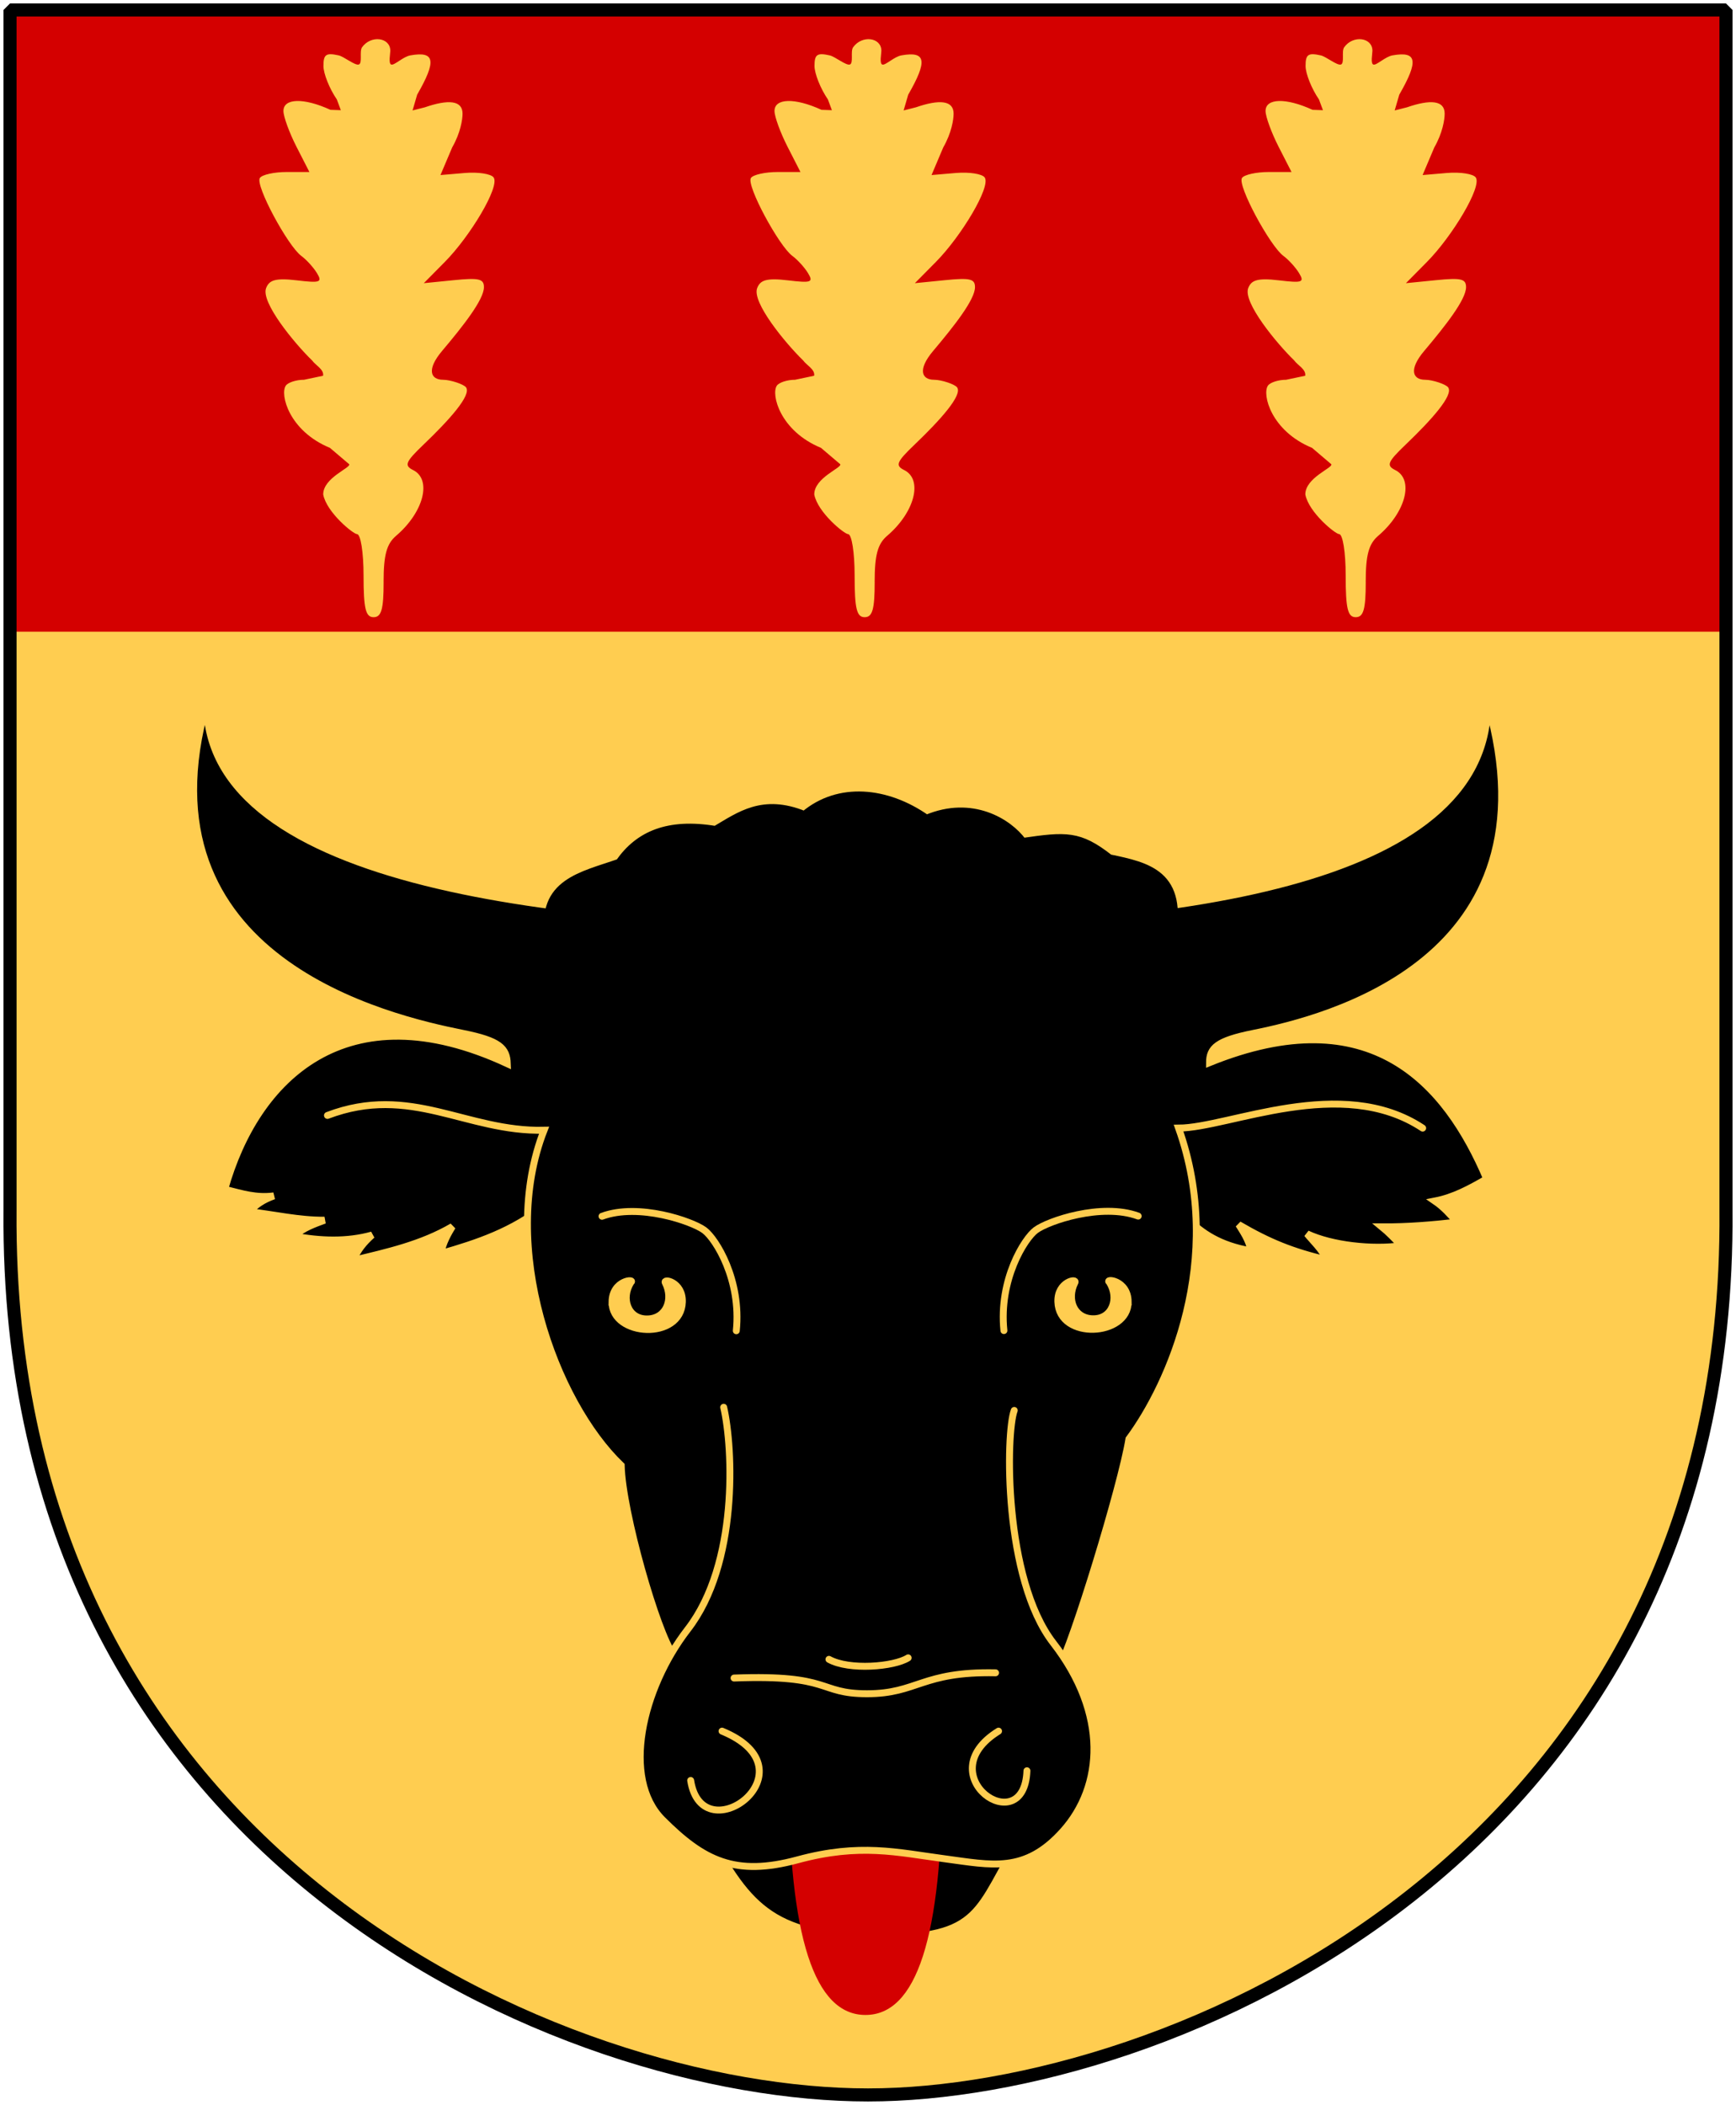
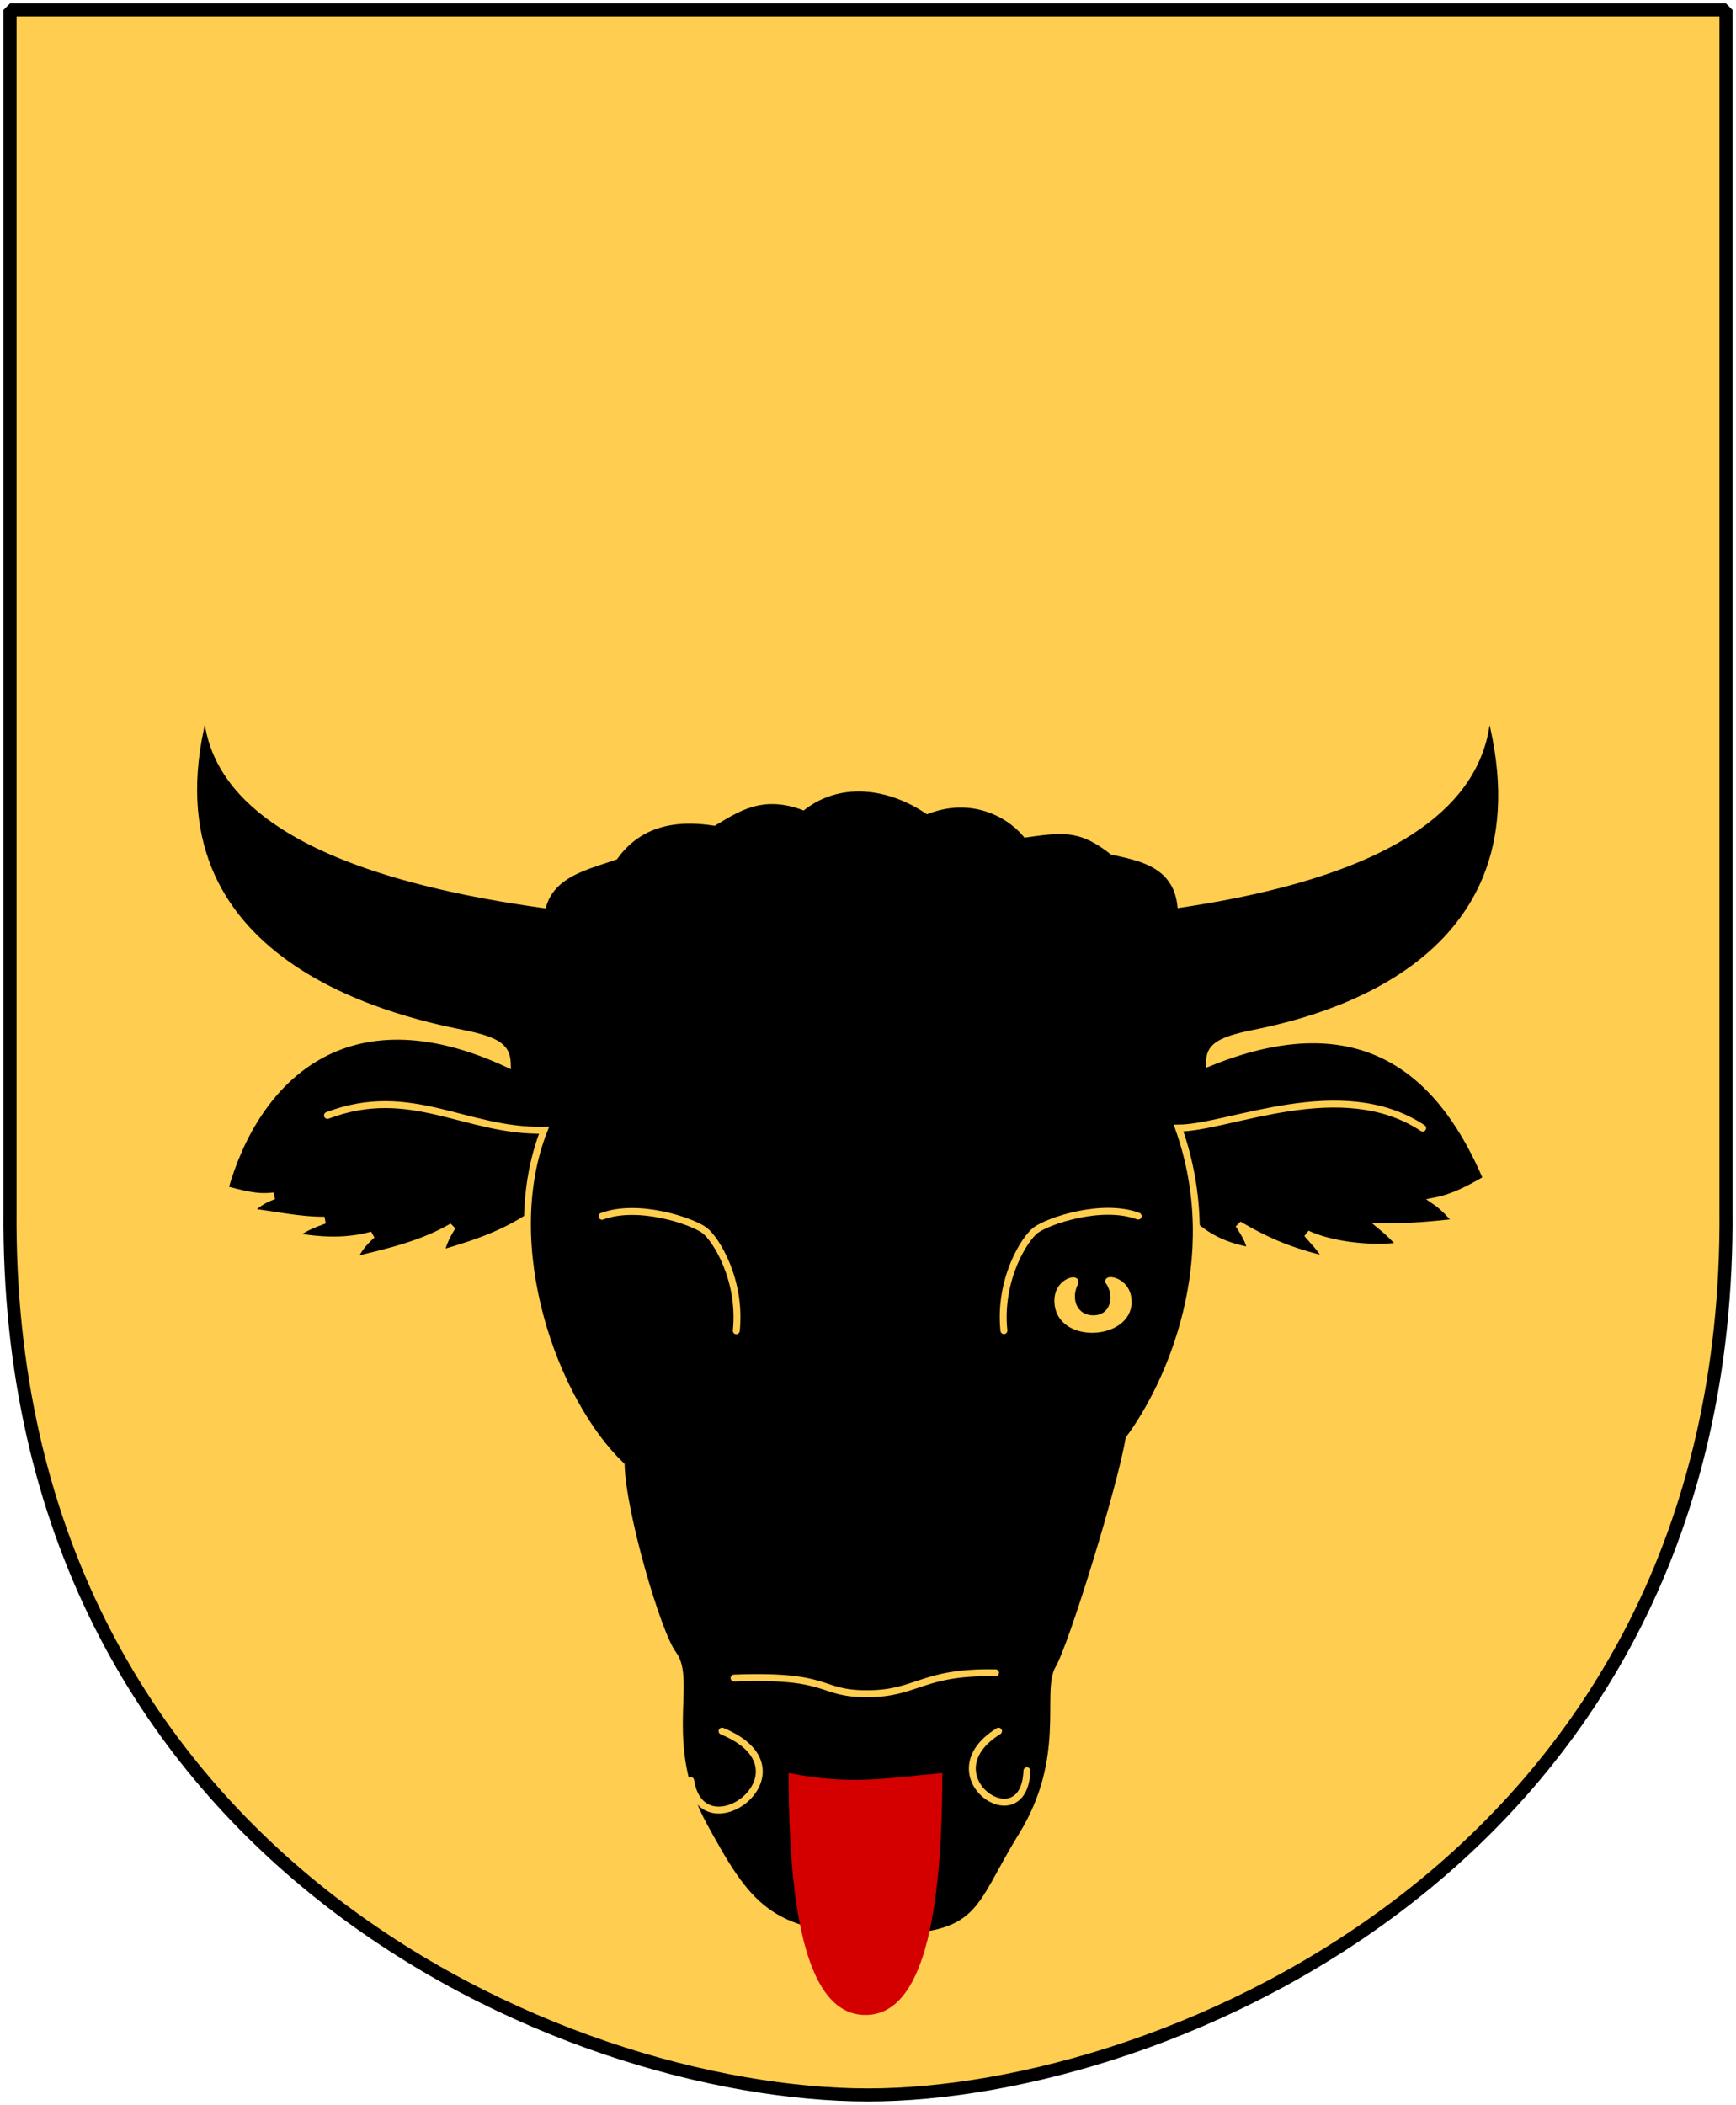
<svg xmlns="http://www.w3.org/2000/svg" xmlns:xlink="http://www.w3.org/1999/xlink" version="1.0" width="251" height="304.2" id="svg4166">
  <defs id="defs4168" />
  <path d="m 249.551,1.44 -124.05,0 -124.051,0 0,173.497 C 0.682,268.657 81.739,302.756 125.5,302.756 c 42.994,0 124.818,-34.099 124.051,-127.82 l 0,-173.497 z" id="Shield" style="fill:#ffcd50;fill-opacity:1;fill-rule:nonzero;stroke:none;stroke-width:1.888;marker:none;visibility:visible;display:block" />
-   <path d="m 1.1,1.098 0,90.194 248.5,0 0,-90.194 -124.25,0 -124.25,0 z" id="Chef" style="fill:#d40000;fill-opacity:1;fill-rule:nonzero;stroke:none;stroke-width:1.888;marker:none;visibility:visible;display:block" />
  <use transform="translate(-71,2.070312e-7)" id="OakLeaf2" x="0" y="0" width="251" height="304.6" xlink:href="#OakLeaf" />
  <use transform="translate(71,-2.070312e-7)" id="OakLeaf3" x="0" y="0" width="251" height="304.6" xlink:href="#OakLeaf" />
-   <path d="m 126.463,84.086 c 0,-3.869 0.439,-5.487 1.803,-6.649 3.989,-3.395 5.217,-8.137 2.462,-9.505 -1.319,-0.655 -1.103,-1.179 1.52,-3.689 3.705,-3.545 6.928,-7.122 6.14,-8.253 -0.319,-0.458 -2.268,-1.106 -3.327,-1.106 -1.836,0 -2.397,-1.494 -0.154,-4.152 3.072,-3.641 6.063,-7.43 6.063,-9.236 0,-1.2 -0.727,-1.368 -4.347,-1.006 l -4.347,0.435 3.041,-3.072 c 3.63,-3.667 7.988,-10.869 7.057,-12.205 -0.364,-0.522 -2.243,-0.815 -4.175,-0.649 l -3.513,0.3 1.692,-3.99 c 1.197,-2.088 1.499,-4.02 1.499,-4.884 0,-1.932 -2.055,-2.086 -5.451,-0.915 l -1.776,0.451 0.664,-2.277 c 2.822,-4.906 2.579,-6.314 -0.98,-5.682 -1.046,0.186 -2.28,1.441 -2.744,1.335 -0.464,-0.105 -0.157,-1.571 -0.157,-1.994 0,-1.958 -2.82,-2.307 -4.088,-0.506 -0.409,0.581 0.087,2.295 -0.462,2.485 -0.549,0.19 -2.142,-1.144 -2.914,-1.316 -1.831,-0.408 -2.206,-0.147 -2.203,1.532 0.002,1.113 0.873,3.288 1.936,4.834 l 0.578,1.553 -1.5,-0.052 c -3.872,-1.776 -6.825,-1.693 -6.798,0.192 0.012,0.826 0.861,3.142 1.887,5.147 l 1.866,3.646 -3.281,0 c -1.804,0 -3.549,0.385 -3.877,0.856 -0.722,1.036 4.047,9.841 5.98,11.264 0.758,0.558 1.782,1.684 2.276,2.502 0.8,1.326 0.478,1.438 -2.954,1.03 -3.161,-0.376 -3.963,0.02 -4.399,1.112 -0.821,2.055 4.147,8.049 6.627,10.451 0.536,0.743 1.748,1.293 1.607,2.23 -0.918,0.193 -1.835,0.387 -2.753,0.58 -1.125,0 -2.312,0.382 -2.637,0.848 -0.869,1.248 0.443,6.547 6.38,8.994 0.928,0.789 1.857,1.578 2.785,2.367 0.274,0.516 -3.774,1.945 -3.757,4.375 0.504,2.612 4.357,5.72 4.881,5.72 0.535,0 0.953,2.633 0.953,6.005 0,4.766 0.299,6.005 1.451,6.005 1.127,0 1.451,-1.14 1.451,-5.114 z" id="OakLeaf" style="fill:#ffcd50;fill-opacity:1" />
  <path d="m 249.551,1.44 -124.05,0 -124.051,0 0,173.497 c -0.767,93.721 80.289,127.82 124.051,127.82 42.994,0 124.818,-34.099 124.051,-127.82 l 0,-173.497 z" id="Frame" style="fill:none;stroke:#000000;stroke-width:1.888;stroke-linecap:round;stroke-linejoin:bevel;stroke-miterlimit:4;stroke-opacity:1;stroke-dashoffset:0;marker:none;visibility:visible;display:block" />
  <path d="m 165.657,169.78 c 4.774,3.805 6.2,9.447 15.188,10.983 -0.185,-1.477 -1.235,-2.954 -1.744,-3.783 4.463,2.602 7.737,3.908 12.74,5.106 -0.701,-1.547 -2.049,-2.769 -2.858,-3.776 3.552,1.672 9.43,2.315 13.631,1.718 -0.937,-0.98 -1.873,-1.96 -2.81,-2.724 3.724,0.025 7.231,-0.275 10.847,-0.682 -0.955,-1.088 -1.91,-2.176 -3.19,-3.049 2.762,-0.534 5.055,-1.803 7.493,-3.201 -5.885,-13.851 -16.771,-26.23 -40.077,-16.798 0,-2.117 1.058,-3.175 6.35,-4.233 10.584,-2.117 44.451,-10.584 33.867,-47.626 0,26.459 -46.99,31.751 -89.961,31.751 -42.649,0 -95.252,-5.292 -95.252,-31.751 -10.584,37.043 26.459,45.509 37.043,47.626 5.292,1.058 6.35,2.117 6.429,4.386 -23.307,-10.807 -36.351,2.157 -40.861,18.148 2.546,0.642 4.552,1.284 7.098,0.954 -1.495,0.548 -2.559,1.204 -3.514,2.292 3.616,0.407 7.123,1.247 10.847,1.222 -1.477,0.548 -3.062,1.096 -4.43,2.292 3.768,0.705 7.645,0.871 11.305,-0.153 -1.241,1.114 -2.049,2.121 -2.75,3.667 5.003,-1.198 9.898,-2.288 14.361,-4.89 -0.509,0.829 -1.451,2.414 -1.636,3.891 5.315,-1.536 10.305,-3.18 15.08,-6.985" id="path5082" style="fill:#000000;fill-opacity:1;fill-rule:evenodd;stroke:#ffcd50;stroke-width:1;stroke-linecap:butt;stroke-linejoin:miter;stroke-miterlimit:4;stroke-opacity:1;stroke-dasharray:none;stroke-dashoffset:0;marker:none;visibility:visible;display:inline;overflow:visible;enable-background:accumulate" />
  <path d="m 205.697,163.034 c -11.763,-7.793 -27.995,-0.038 -35.29,1e-5 6.76,18.987 -1.337,37.057 -7.18,44.927 -1.108,6.8 -8.194,29.838 -10.153,33.15 -2.011,3.401 1.68,12.88 -5.348,24.221 -6.583,10.623 -5.47,14.864 -21.007,14.711 -15.645,-0.154 -18.731,-4.848 -24.938,-16.172 -6.413,-11.7 -1.572,-20.962 -4.447,-24.795 -2.308,-3.078 -7.346,-20.495 -7.518,-27.295 -9.663,-9.245 -17.76,-31.594 -11.152,-48.441 -11.267,0.267 -19.249,-6.724 -31.318,-2.139" id="path4104" style="fill:#000000;fill-opacity:1;fill-rule:evenodd;stroke:#ffcd50;stroke-width:1;stroke-linecap:round;stroke-linejoin:miter;stroke-miterlimit:4;stroke-opacity:1;stroke-dasharray:none" />
  <path d="m 136.247,256.234 c 0.002,23.985 -3.805,34.966 -11.113,34.966 -7.308,0 -11.115,-10.981 -11.113,-34.966 8.917,1.731 13.304,0.836 22.226,0 z" id="Tongue" style="fill:#d40000;fill-opacity:1;fill-rule:evenodd;stroke:none" />
-   <path d="m 104.634,203.376 c 1.375,5.96 2.139,22.616 -5.194,32.091 -6.642,8.582 -9.625,21.547 -3.667,27.506 5.958,5.96 10.541,8.252 19.555,5.807 9.014,-2.445 14.361,-1.07 21.235,-0.153 6.875,0.917 11.611,2.139 17.11,-3.973 5.869,-6.523 6.569,-16.962 -1.375,-27.201 -7.229,-9.317 -6.875,-30.41 -5.653,-33.619" id="path5080" style="fill:#000000;fill-opacity:1;fill-rule:evenodd;stroke:#ffcd50;stroke-width:1;stroke-linecap:round;stroke-linejoin:miter;stroke-miterlimit:4;stroke-opacity:1;stroke-dasharray:none;stroke-dashoffset:0;marker:none;visibility:visible;display:inline;overflow:visible;enable-background:accumulate" />
  <path d="m 116.29,117.706 c 4.94,-4.145 11.889,-3.521 17.679,0.54 6.546,-2.746 11.843,0.503 13.935,3.35 6.196,-0.895 8.142,-1.07 12.531,2.377 5.548,1.151 10.9,2.297 8.966,11.778 1.87,3.545 2.209,6.679 -0.216,9.077 1.71,3.714 1.696,5.942 -0.54,8.752 0.039,3.389 -1.947,7.597 -5.833,8.104 -0.607,3.021 -4.116,6.228 -9.398,4.754 -2.524,3.48 -6.668,4.536 -10.478,2.917 -2.584,3.301 -6.884,3.662 -9.506,2.701 -1.044,1.693 -3.254,4.288 -4.861,4.538 -1.62,0.252 -2.881,1.621 -3.708,3.026 -0.827,-1.405 -1.548,-2.449 -3.168,-2.701 -1.607,-0.25 -3.493,-2.089 -4.321,-3.35 -3.055,0.42 -6.49,0.059 -9.83,-2.377 -3.702,0.538 -6.55,-0.193 -9.074,-3.674 -5.498,-0.039 -8.683,-2.921 -10.046,-5.727 -3.886,-0.507 -6.196,-2.878 -6.914,-7.132 -3.151,-2.093 -3.044,-6.088 -2.809,-10.157 -3.087,-2.53 -1.997,-5.687 0.648,-9.077 -1.361,-7.953 4.873,-8.943 10.154,-10.805 2.813,-4.038 7.099,-5.89 13.935,-4.754 3.495,-2.046 6.834,-4.607 12.855,-2.161 z" id="path5107" style="fill:#000000;fill-opacity:1;fill-rule:evenodd;stroke:#000000;stroke-width:1;stroke-linecap:butt;stroke-linejoin:miter;stroke-miterlimit:4;stroke-opacity:1;stroke-dasharray:none;stroke-dashoffset:0;marker:none;visibility:visible;display:inline;overflow:visible;enable-background:accumulate" />
  <path d="m 106.135,242.509 c 14.259,-0.54 12.038,2.269 19.229,2.269 7.299,0 7.886,-3.242 18.58,-3.026" id="path5118" style="fill:#000000;fill-opacity:0.75;fill-rule:evenodd;stroke:#ffcd50;stroke-width:1;stroke-linecap:round;stroke-linejoin:miter;stroke-miterlimit:4;stroke-opacity:1;stroke-dasharray:none;stroke-dashoffset:0;marker:none;visibility:visible;display:inline;overflow:visible;enable-background:accumulate" />
-   <path d="m 119.854,239.807 c 2.917,1.621 9.398,1.081 11.451,-0.216" id="path5120" style="fill:#000000;fill-opacity:0.75;fill-rule:evenodd;stroke:#ffcd50;stroke-width:1;stroke-linecap:round;stroke-linejoin:miter;stroke-miterlimit:4;stroke-opacity:1;stroke-dasharray:none;stroke-dashoffset:0;marker:none;visibility:visible;display:inline;overflow:visible;enable-background:accumulate" />
  <path d="m 144.376,250.181 c -10.34,6.405 3.711,16.049 4.105,5.727" id="path5122" style="fill:#000000;fill-opacity:0.75;fill-rule:evenodd;stroke:#ffcd50;stroke-width:1;stroke-linecap:round;stroke-linejoin:miter;stroke-miterlimit:4;stroke-opacity:1;stroke-dasharray:none;stroke-dashoffset:0;marker:none;visibility:visible;display:inline;overflow:visible;enable-background:accumulate" />
  <path d="m 104.397,250.181 c 13.689,5.649 -2.847,17.886 -4.537,7.132" id="path5124" style="fill:#000000;fill-opacity:0.75;fill-rule:evenodd;stroke:#ffcd50;stroke-width:1;stroke-linecap:round;stroke-linejoin:miter;stroke-miterlimit:4;stroke-opacity:1;stroke-dasharray:none;stroke-dashoffset:0;marker:none;visibility:visible;display:inline;overflow:visible;enable-background:accumulate" />
  <g transform="matrix(1.058,0,0,1.058,-253.53,45.813)" id="g4020">
    <path d="m 321.904,122.837 c 5.009,-1.852 12.347,0.682 13.997,1.921 1.555,1.168 5.068,6.763 4.352,13.719" id="path5114" style="fill:#000000;fill-opacity:0.75;fill-rule:evenodd;stroke:#ffcd50;stroke-width:0.945;stroke-linecap:round;stroke-linejoin:miter;stroke-miterlimit:4;stroke-opacity:1;stroke-dasharray:none;stroke-dashoffset:0;marker:none;visibility:visible;display:inline;overflow:visible;enable-background:accumulate" />
-     <path d="m 323.273,134.56 c -0.025,4.717 9.437,5.263 9.609,-0.013 0.091,-2.784 -2.714,-3.268 -2.323,-2.622 1.138,2.258 0.139,4.865 -2.422,4.937 -2.734,0.077 -3.663,-2.824 -2.3,-4.988 0.707,-0.526 -2.548,-0.376 -2.564,2.686 z" id="path5126" style="fill:#ffcd50;fill-opacity:1;fill-rule:evenodd;stroke:#ffcd50;stroke-width:0.945;stroke-linecap:butt;stroke-linejoin:miter;stroke-miterlimit:4;stroke-opacity:1;stroke-dasharray:none" />
  </g>
  <g transform="matrix(-1.058,0,0,1.058,505.139,45.787)" id="g4024">
    <path d="m 321.904,122.837 c 5.009,-1.852 12.347,0.682 13.997,1.921 1.555,1.168 5.068,6.763 4.352,13.719" id="path4026" style="fill:#000000;fill-opacity:0.75;fill-rule:evenodd;stroke:#ffcd50;stroke-width:0.945;stroke-linecap:round;stroke-linejoin:miter;stroke-miterlimit:4;stroke-opacity:1;stroke-dasharray:none;stroke-dashoffset:0;marker:none;visibility:visible;display:inline;overflow:visible;enable-background:accumulate" />
    <path d="m 323.273,134.56 c -0.025,4.717 9.437,5.263 9.609,-0.013 0.091,-2.784 -2.714,-3.268 -2.323,-2.622 1.138,2.258 0.139,4.865 -2.422,4.937 -2.734,0.077 -3.663,-2.824 -2.3,-4.988 0.707,-0.526 -2.548,-0.376 -2.564,2.686 z" id="path4028" style="fill:#ffcd50;fill-opacity:1;fill-rule:evenodd;stroke:#ffcd50;stroke-width:0.945;stroke-linecap:butt;stroke-linejoin:miter;stroke-miterlimit:4;stroke-opacity:1;stroke-dasharray:none" />
  </g>
</svg>